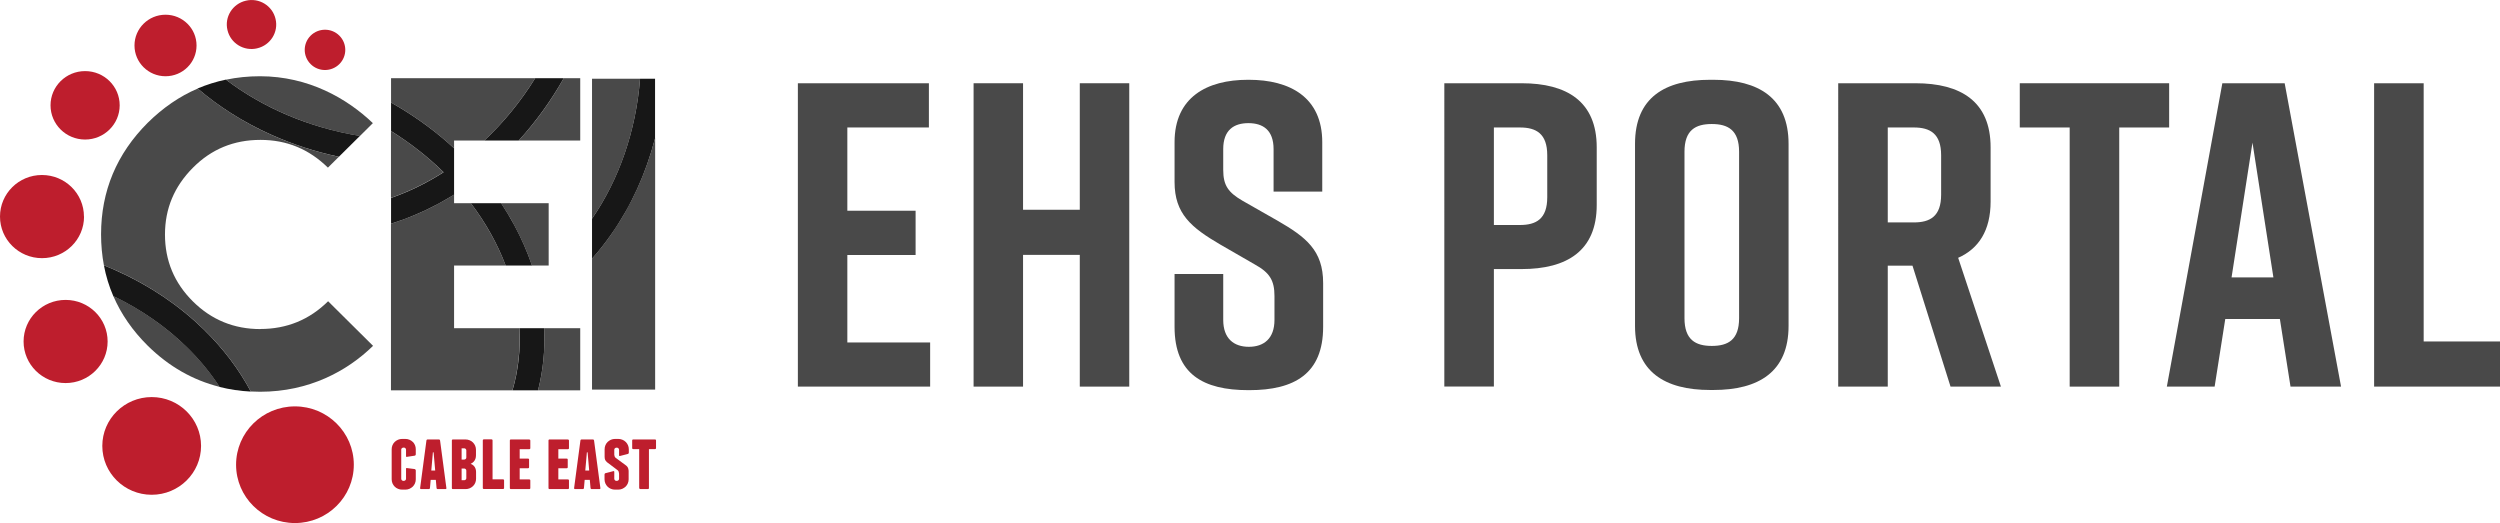
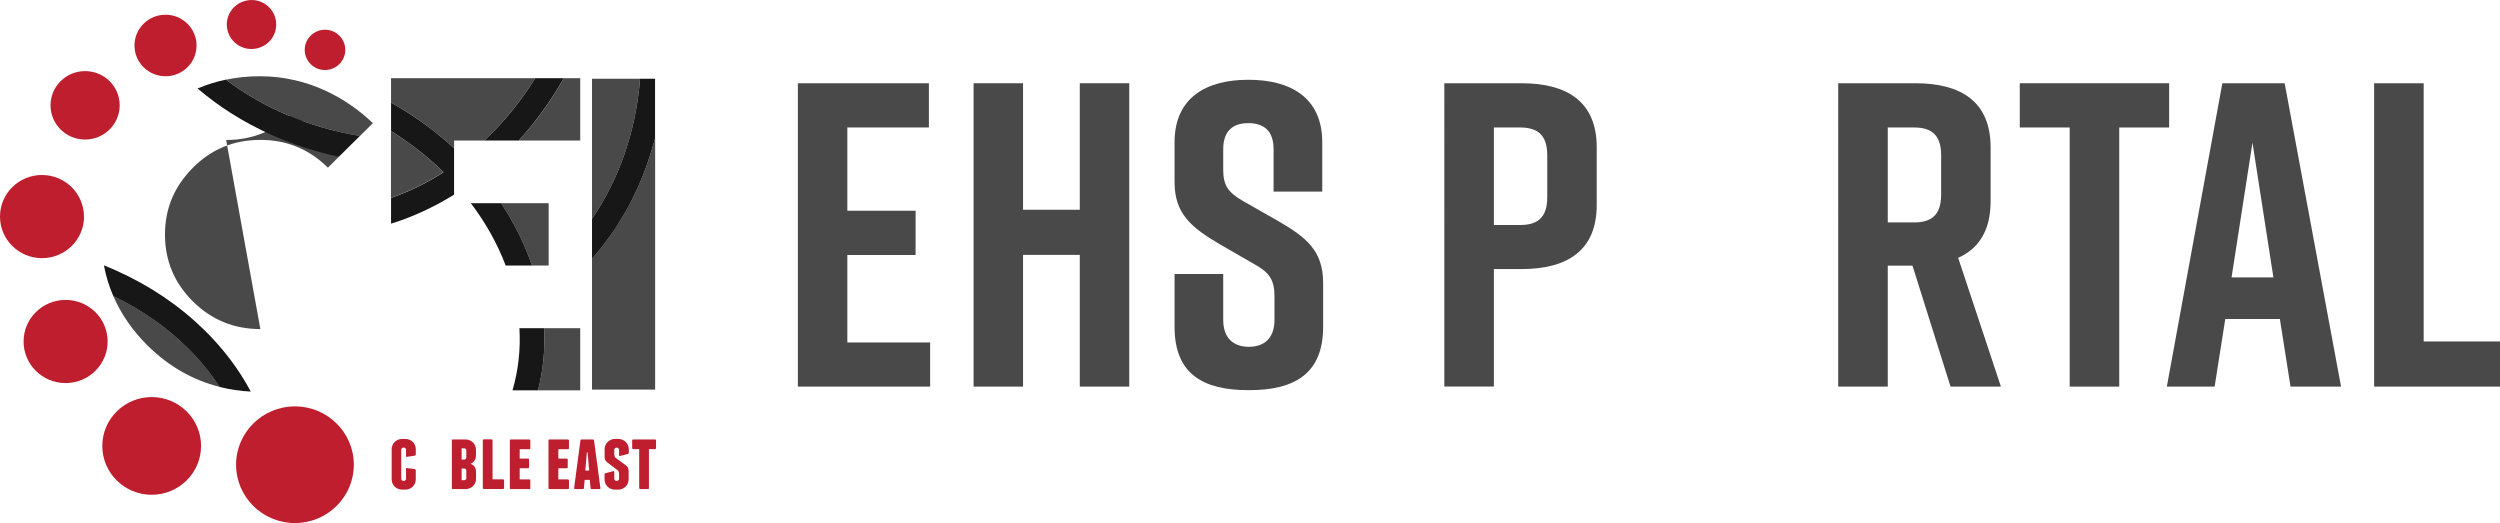
<svg xmlns="http://www.w3.org/2000/svg" id="Layer_1" width="282" height="59" viewBox="0 0 282 59">
  <defs>
    <style>.cls-1{fill:none;}.cls-2{fill:#171717;}.cls-3{fill:#be1e2d;}.cls-4{fill:#494949;}.cls-5{clip-path:url(#clippath);}</style>
    <clipPath id="clippath">
      <rect class="cls-1" width="74" height="59" />
    </clipPath>
  </defs>
  <path class="cls-4" d="M104.93,43.61h-14.93V9.39h14.78v4.99h-9.2v9.39h7.7v4.99h-7.7v9.87h9.34v4.99Z" />
  <path class="cls-4" d="M109.82,9.39h5.58v14.27h6.4v-14.27h5.58v34.22h-5.58v-14.86h-6.4v14.86h-5.58V9.39Z" />
  <path class="cls-4" d="M149.15,21.61h-5.49v-4.79c0-2.15-1.2-2.93-2.84-2.93s-2.84.78-2.84,2.93v2.35c0,1.76.58,2.54,2.17,3.47l3.95,2.25c3.23,1.86,5.15,3.37,5.15,7.04v4.94c0,5.28-3.23,7.14-8.33,7.14h-.1c-5.1,0-8.33-1.81-8.33-7.14v-5.96h5.49v5.18c0,2.1,1.2,3.03,2.89,3.03s2.89-.93,2.89-3.03v-2.69c0-1.76-.53-2.64-2.22-3.57l-3.9-2.25c-3.27-1.91-5.15-3.47-5.15-7.04v-4.5c0-5.08,3.66-7.04,8.28-7.04h.1c4.62,0,8.28,1.96,8.28,7.04v5.57Z" />
  <path class="cls-4" d="M171.64,9.39c5.1,0,8.47,2.05,8.47,7.23v6.5c0,5.18-3.37,7.23-8.47,7.23h-3.13v13.25h-5.59V9.39h8.72ZM174.53,22.25v-4.74c0-2.44-1.25-3.13-3.08-3.13h-2.94v11h2.94c1.83,0,3.08-.68,3.08-3.13Z" />
-   <path class="cls-4" d="M184.43,16.23c0-5.23,3.37-7.23,8.47-7.23h.38c5.1,0,8.47,2.05,8.47,7.23v20.53c0,5.18-3.37,7.23-8.47,7.23h-.38c-5.1,0-8.47-2.05-8.47-7.23v-20.53ZM190.01,35.89c0,2.44,1.25,3.13,3.08,3.13s3.08-.68,3.08-3.13v-18.77c0-2.44-1.25-3.13-3.08-3.13s-3.08.68-3.08,3.13v18.77Z" />
  <path class="cls-4" d="M225.7,43.61h-5.68l-4.29-13.64h-2.79v13.64h-5.59V9.39h8.72c5.1,0,8.47,2.05,8.47,7.23v6.11c0,3.28-1.35,5.33-3.66,6.35l4.82,14.52ZM212.94,14.38v10.71h2.94c1.83,0,3.08-.68,3.08-3.13v-4.45c0-2.44-1.25-3.13-3.08-3.13h-2.94Z" />
  <path class="cls-4" d="M244.68,9.39v4.99h-5.63v29.23h-5.59V14.38h-5.63v-4.99h16.85Z" />
  <path class="cls-4" d="M258.37,43.61l-1.2-7.63h-6.16l-1.2,7.63h-5.39l6.26-34.22h7.03l6.36,34.22h-5.68ZM251.72,31.29h4.72l-2.36-15.2-2.36,15.2Z" />
  <path class="cls-4" d="M282,38.53v5.08h-14.2V9.39h5.59v29.13h8.62Z" />
  <g class="cls-5">
    <path class="cls-3" d="M38.28,7.23c.89-.89.89-2.32,0-3.21-.89-.89-2.34-.89-3.24,0-.89.89-.89,2.32,0,3.21.89.89,2.34.89,3.24,0Z" />
    <path class="cls-3" d="M29.01,5.45c1.5-.35,2.43-1.84,2.07-3.32-.35-1.49-1.86-2.41-3.35-2.05-1.5.35-2.43,1.84-2.07,3.32.35,1.49,1.86,2.41,3.36,2.05Z" />
    <path class="cls-3" d="M18.67,8.6c1.94,0,3.5-1.55,3.5-3.47s-1.57-3.47-3.5-3.47-3.5,1.55-3.5,3.47,1.57,3.47,3.5,3.47Z" />
    <path class="cls-3" d="M9.6,15.74c2.15,0,3.9-1.73,3.9-3.86s-1.74-3.86-3.9-3.86-3.9,1.73-3.9,3.86,1.74,3.86,3.9,3.86Z" />
    <path class="cls-3" d="M9.47,24.43c0-2.59-2.12-4.69-4.74-4.69S0,21.84,0,24.43s2.12,4.69,4.74,4.69,4.74-2.1,4.74-4.69Z" />
    <path class="cls-3" d="M7.4,33.83c-2.62,0-4.74,2.1-4.74,4.69s2.12,4.69,4.74,4.69,4.74-2.1,4.74-4.69-2.12-4.69-4.74-4.69Z" />
    <path class="cls-3" d="M17.11,44.79c-3.07,0-5.57,2.47-5.57,5.51s2.49,5.51,5.57,5.51,5.57-2.47,5.57-5.51-2.49-5.51-5.57-5.51Z" />
    <path class="cls-3" d="M33.27,45.84c-3.67,0-6.64,2.95-6.64,6.58s2.97,6.58,6.64,6.58,6.64-2.95,6.64-6.58-2.97-6.58-6.64-6.58Z" />
    <path class="cls-4" d="M66.78,8.88v15.79c3.02-4.38,4.96-9.83,5.42-15.79h-5.42Z" />
    <path class="cls-4" d="M73.89,15.59c-1.03,3.97-2.69,7.6-4.91,10.79-.69.99-1.42,1.92-2.2,2.79v14.78h7.12V15.59Z" />
    <path class="cls-2" d="M73.89,15.59v-6.71h-1.69c-.46,5.95-2.41,11.41-5.42,15.79v4.51c.78-.87,1.51-1.8,2.2-2.79,2.23-3.19,3.88-6.82,4.91-10.79Z" />
-     <path class="cls-4" d="M58.58,37.02h-7.36v-7.07h5.82c-.93-2.45-2.26-4.82-3.93-7.03h-1.89v-.97c-1.88,1.17-3.86,2.14-5.92,2.88-.4.14-.8.28-1.2.4v18.8h13.7c.67-2.29.91-4.65.78-7.01Z" />
    <path class="cls-4" d="M65.45,37.02h-4.07c.12,2.4-.11,4.74-.69,7.01h4.76v-7.01Z" />
    <path class="cls-4" d="M60.01,29.95h1.88v-7.03h-5.37c.53.8,1.02,1.61,1.47,2.45.81,1.5,1.49,3.03,2.01,4.58Z" />
    <path class="cls-4" d="M50.03,19.43c-1.75-1.72-3.73-3.28-5.93-4.65v7.54c.08-.03.17-.06.25-.09,1.97-.71,3.88-1.66,5.68-2.81h0Z" />
    <path class="cls-4" d="M65.45,15.85v-7.03h-1.86c-1.44,2.57-3.15,4.93-5.08,7.03h6.94Z" />
    <path class="cls-4" d="M51.22,16.73v-.88h3.41c2.17-2.03,4.1-4.4,5.74-7.03h-16.26v2.75c2.3,1.29,4.43,2.79,6.38,4.5.25.22.49.44.73.66h0Z" />
    <path class="cls-2" d="M54.63,15.85h3.88c1.92-2.1,3.63-4.46,5.08-7.03h-3.22c-1.63,2.63-3.57,5-5.74,7.03h0Z" />
    <path class="cls-2" d="M51.22,21.95v-5.22c-.24-.22-.48-.44-.73-.66-1.95-1.71-4.09-3.21-6.38-4.5v3.21c2.19,1.37,4.18,2.93,5.93,4.65-1.8,1.15-3.7,2.1-5.68,2.81-.08.03-.17.06-.25.09v2.9c.4-.13.8-.26,1.2-.4,2.05-.74,4.03-1.71,5.92-2.88h0Z" />
    <path class="cls-2" d="M60.01,29.95c-.53-1.55-1.2-3.08-2.01-4.58-.45-.83-.94-1.65-1.47-2.45h-3.42c1.68,2.21,3,4.58,3.93,7.03h2.97,0Z" />
    <path class="cls-2" d="M61.38,37.02h-2.79c.14,2.36-.11,4.71-.78,7.01h2.88c.58-2.27.81-4.61.69-7.01h0Z" />
    <path class="cls-4" d="M42.06,13.89c-2.92-2.79-7.26-5.28-12.72-5.29-1.33,0-2.62.13-3.85.39,4.15,3.14,9.33,5.4,15.11,6.35l1.46-1.45h0Z" />
    <path class="cls-4" d="M12.78,33.39c.88,2.04,2.18,3.92,3.9,5.62,2.37,2.33,5.07,3.87,8.1,4.63-1.02-1.57-2.25-3.07-3.68-4.47-2.39-2.34-5.2-4.28-8.31-5.78h0Z" />
-     <path class="cls-4" d="M29.37,37.12c-2.97,0-5.51-1.04-7.6-3.11-2.11-2.09-3.16-4.61-3.16-7.55s1.05-5.43,3.16-7.55c2.08-2.09,4.61-3.13,7.6-3.13s5.48,1.04,7.62,3.13l1.23-1.22c-2.65-.57-5.2-1.4-7.64-2.49-3.07-1.38-5.85-3.13-8.28-5.21-2.04.87-3.91,2.16-5.63,3.85-3.51,3.51-5.27,7.71-5.27,12.6,0,1.2.11,2.37.32,3.48.46.19.92.38,1.37.58,3.8,1.7,7.14,3.96,9.95,6.71,2.16,2.12,3.92,4.45,5.25,6.95.35.02.7.03,1.05.03,5.52,0,9.83-2.33,12.74-5.18l-5.07-5.03c-2.11,2.09-4.66,3.13-7.64,3.13h0Z" />
+     <path class="cls-4" d="M29.37,37.12c-2.97,0-5.51-1.04-7.6-3.11-2.11-2.09-3.16-4.61-3.16-7.55s1.05-5.43,3.16-7.55c2.08-2.09,4.61-3.13,7.6-3.13s5.48,1.04,7.62,3.13l1.23-1.22l-5.07-5.03c-2.11,2.09-4.66,3.13-7.64,3.13h0Z" />
    <path class="cls-2" d="M13.09,30.51c-.45-.2-.91-.4-1.37-.58.23,1.21.58,2.36,1.06,3.47,3.11,1.5,5.93,3.44,8.31,5.78,1.43,1.4,2.66,2.9,3.68,4.47,1.13.28,2.3.46,3.52.52-1.33-2.5-3.09-4.83-5.25-6.95-2.81-2.75-6.15-5.01-9.95-6.71h0Z" />
    <path class="cls-2" d="M38.22,17.69l2.38-2.36c-5.78-.94-10.97-3.2-15.12-6.35-1.1.23-2.17.57-3.19,1,2.43,2.08,5.21,3.83,8.29,5.21,2.43,1.09,4.99,1.93,7.64,2.49h0Z" />
    <path class="cls-3" d="M46.56,49.85c-.11-.11-.23-.19-.38-.25-.14-.06-.3-.09-.46-.09h-.36c-.16,0-.32.03-.46.09-.14.06-.27.15-.38.25-.11.11-.19.23-.25.37-.06.14-.09.3-.09.46v3.38c0,.16.03.31.09.46.06.14.15.27.25.37.11.11.23.19.38.25.14.06.3.09.46.09h.36c.16,0,.32-.03.46-.09.14-.06.27-.15.38-.25.11-.11.19-.23.25-.37.06-.14.09-.3.09-.46v-.98c0-.09-.04-.14-.12-.17l-.86-.11c-.08-.02-.12,0-.12.09v1.12c0,.06-.02.12-.07.16s-.1.07-.16.07h-.08c-.06,0-.12-.02-.16-.07-.04-.04-.07-.1-.07-.16v-3.29c0-.06.02-.12.07-.16.04-.04.1-.07.16-.07h.08c.06,0,.12.02.16.07.04.04.07.1.07.16v.72c0,.09.04.12.12.09l.86-.13c.08-.02.12-.08.12-.17v-.56c0-.16-.03-.31-.09-.46-.06-.14-.15-.27-.25-.37h0Z" />
-     <path class="cls-3" d="M49.64,49.7c-.01-.09-.06-.13-.15-.13h-1.24c-.09,0-.14.04-.15.13l-.71,5.34c-.01.09.03.13.11.13h.86c.08,0,.13-.04.14-.13l.08-.91h.58l.08.91c.01.09.06.13.14.13h.86c.09,0,.13-.04.11-.13l-.71-5.34ZM48.65,53.08l.18-2.06h.08l.18,2.06h-.43Z" />
    <path class="cls-3" d="M53.35,49.91c-.11-.11-.23-.19-.38-.25-.14-.06-.3-.09-.46-.09h-1.41c-.09,0-.13.04-.13.13v5.34c0,.07.02.11.05.12.03,0,.07.01.11.01h1.39c.16,0,.32-.03.46-.09.14-.06.27-.15.38-.25.11-.11.19-.23.25-.37.06-.14.09-.3.09-.46v-.77c0-.14-.02-.27-.07-.39-.04-.12-.11-.22-.2-.31-.09-.09-.2-.16-.34-.21.13-.06.25-.14.34-.24.18-.19.26-.43.26-.72v-.62c0-.16-.03-.31-.09-.46-.06-.14-.15-.27-.25-.37h0ZM52.6,53.94c0,.06-.02.12-.07.16-.04.04-.1.07-.16.07h-.3v-1.32h.3c.06,0,.12.02.16.07.04.04.07.1.07.16v.87h0ZM52.6,51.61c0,.06-.02.12-.07.16-.04.04-.1.07-.16.07h-.3v-1.27h.3c.06,0,.12.02.16.07.04.04.07.1.07.16v.82h0Z" />
    <path class="cls-3" d="M56.73,54.07h-1.17v-4.38c0-.09-.04-.13-.13-.13h-.84c-.09,0-.13.04-.13.13v5.34c0,.09.04.13.13.13h2.14c.09,0,.13-.04.13-.13v-.83c0-.09-.04-.13-.13-.13Z" />
    <path class="cls-3" d="M59.69,49.57h-2.05c-.09,0-.13.04-.13.13v5.34c0,.09.04.13.13.13h2.05c.09,0,.13-.04.13-.13v-.83c0-.09-.04-.13-.13-.13h-1.07v-1.26h.93c.09,0,.13-.04.13-.13v-.83c0-.09-.04-.13-.13-.13h-.93v-1.06h1.07c.09,0,.13-.04.13-.13v-.83c0-.09-.04-.13-.13-.13h0Z" />
    <path class="cls-3" d="M64.05,49.57h-2.05c-.09,0-.13.04-.13.13v5.34c0,.09.04.13.13.13h2.05c.09,0,.13-.04.13-.13v-.83c0-.09-.04-.13-.13-.13h-1.07v-1.26h.93c.09,0,.13-.04.13-.13v-.83c0-.09-.04-.13-.13-.13h-.93v-1.06h1.07c.09,0,.13-.04.13-.13v-.83c0-.09-.04-.13-.13-.13h0Z" />
    <path class="cls-3" d="M67.01,49.7c-.01-.09-.06-.13-.15-.13h-1.24c-.09,0-.14.04-.15.13l-.71,5.34c-.01.09.03.13.11.13h.86c.08,0,.13-.04.14-.13l.08-.91h.58l.08.91c.01.09.06.13.14.13h.86c.09,0,.13-.04.11-.13l-.71-5.34ZM66.02,53.08l.18-2.06h.08l.18,2.06h-.43Z" />
    <path class="cls-3" d="M70.58,49.85c-.11-.11-.23-.19-.38-.25-.14-.06-.3-.09-.46-.09h-.36c-.16,0-.32.03-.46.09-.14.06-.27.15-.38.25-.11.11-.19.23-.25.37-.06.14-.09.3-.09.46v.84c0,.14.02.26.06.35.04.09.11.17.2.26l1.22.92c.06.05.09.11.11.17.02.06.03.13.04.21v.58c0,.06-.02.12-.07.16-.04.04-.1.07-.16.07h-.08c-.06,0-.12-.02-.16-.07-.04-.04-.07-.1-.07-.16v-.77c0-.09-.04-.12-.12-.09l-.86.22c-.08.02-.12.08-.12.17v.52c0,.16.03.31.09.46.06.14.15.27.25.37.11.11.23.19.38.25.14.06.3.09.46.09h.36c.16,0,.32-.03.46-.09.14-.06.27-.15.38-.25.11-.11.19-.23.25-.37.06-.14.09-.3.09-.46v-.95c-.01-.11-.03-.21-.06-.3-.03-.09-.09-.18-.19-.27l-1.23-.91c-.05-.05-.09-.1-.1-.15-.02-.05-.03-.11-.04-.18v-.57c0-.06.02-.12.07-.16.04-.04.1-.07.16-.07h.08c.06,0,.12.02.16.07s.07.1.07.16v.61c0,.09.04.12.12.09l.86-.22c.08-.02.12-.08.12-.17v-.35c0-.16-.03-.31-.09-.46-.06-.14-.15-.27-.25-.37h0Z" />
    <path class="cls-3" d="M73.87,49.57h-2.43c-.09,0-.13.04-.13.13v.83c0,.09.04.13.13.13h.66v4.38s.01.07.04.09c.03.02.06.04.09.04h.84c.09,0,.13-.04.13-.13v-4.38h.67c.09,0,.13-.04.13-.13v-.83c0-.09-.04-.13-.13-.13Z" />
  </g>
</svg>